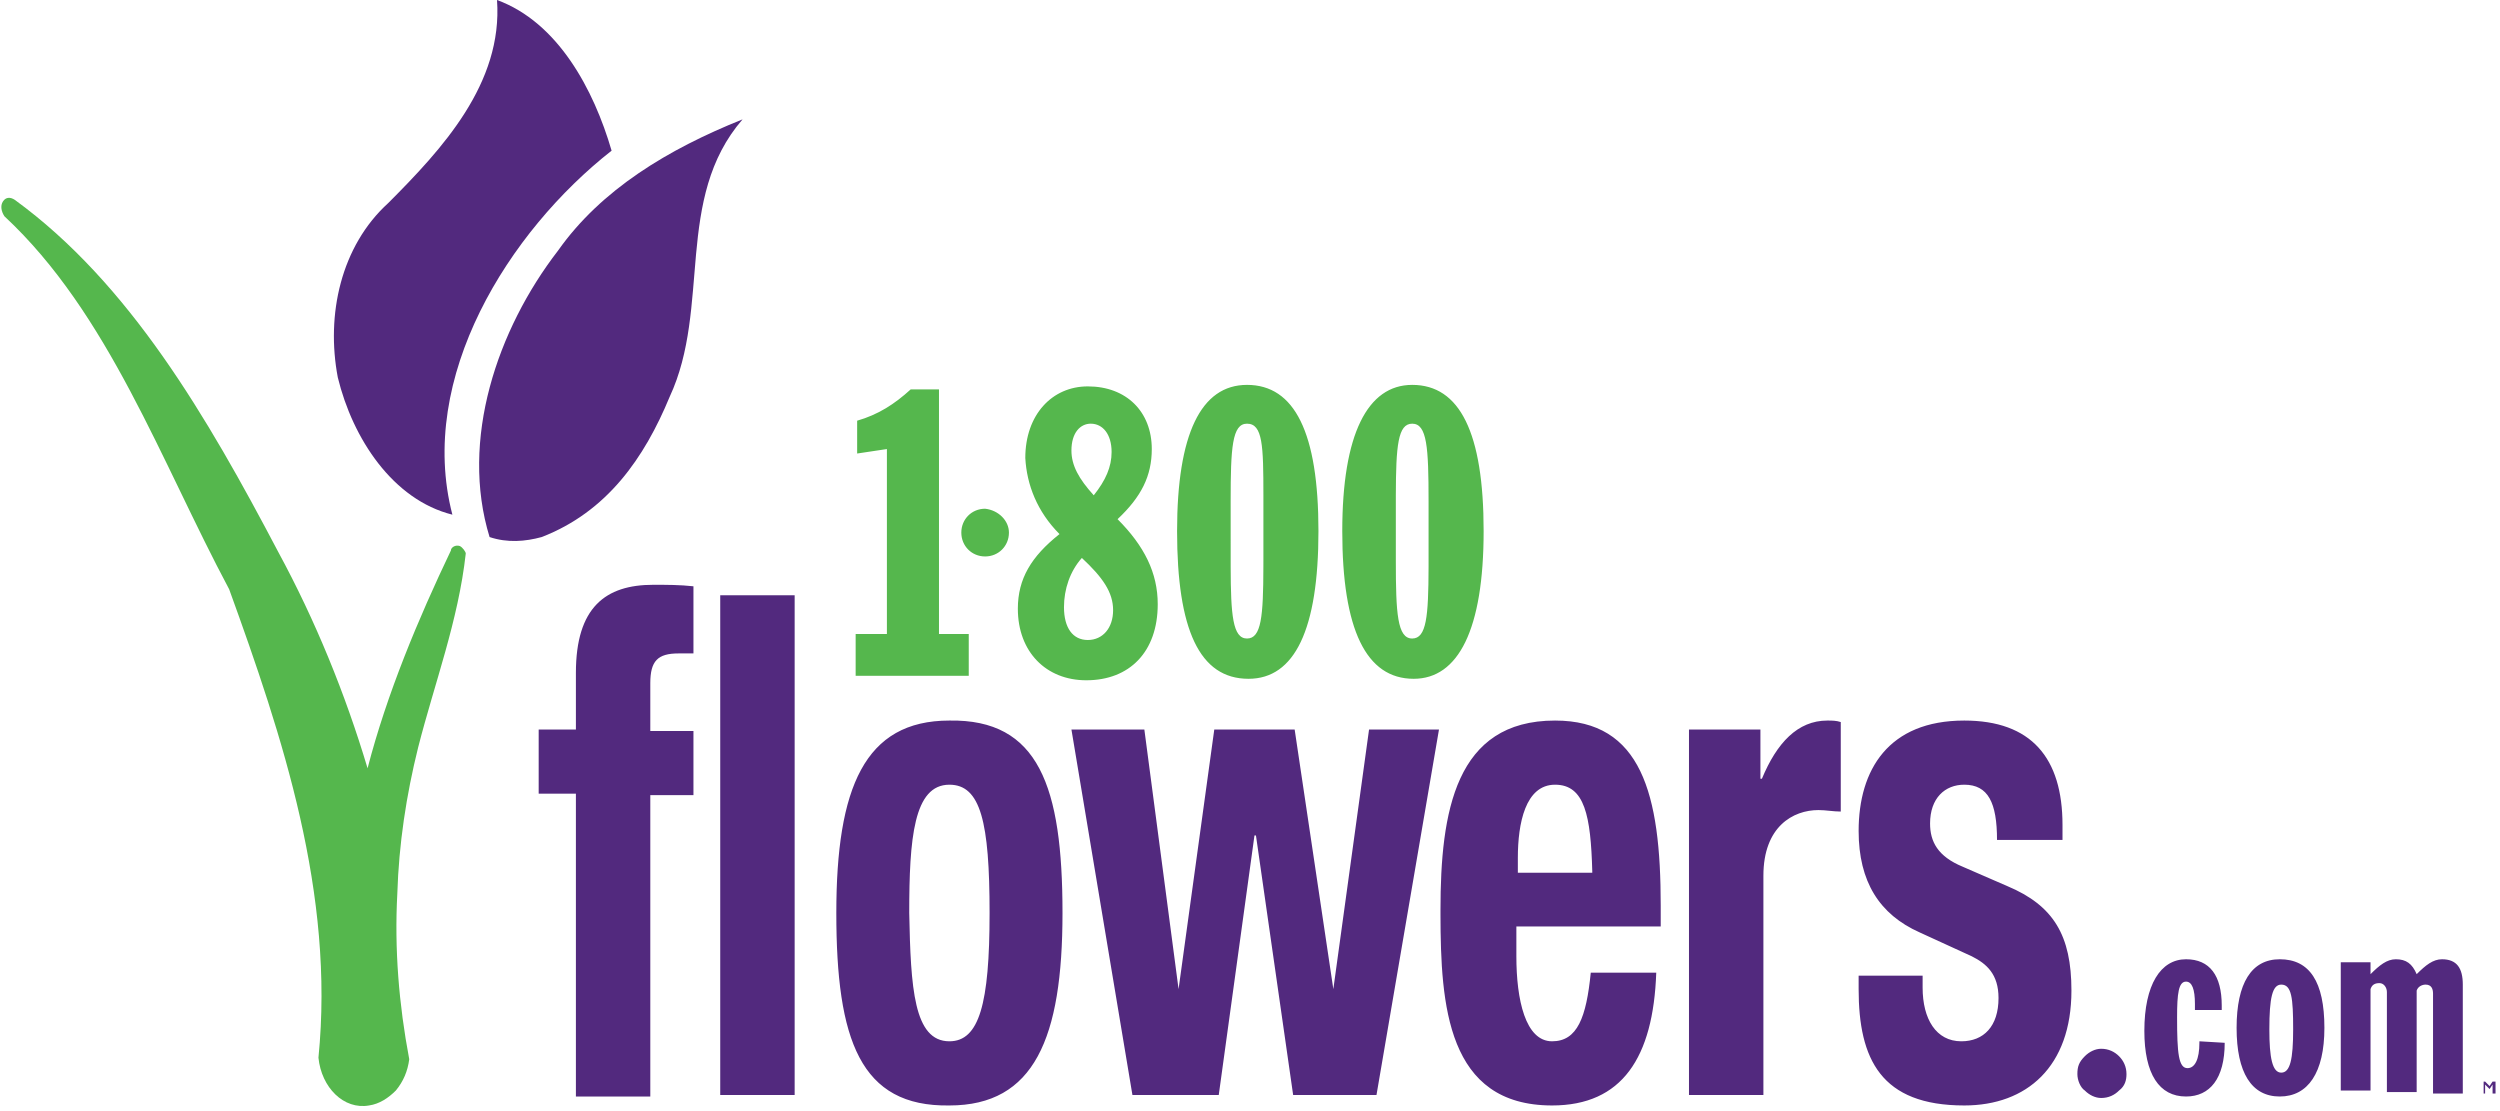
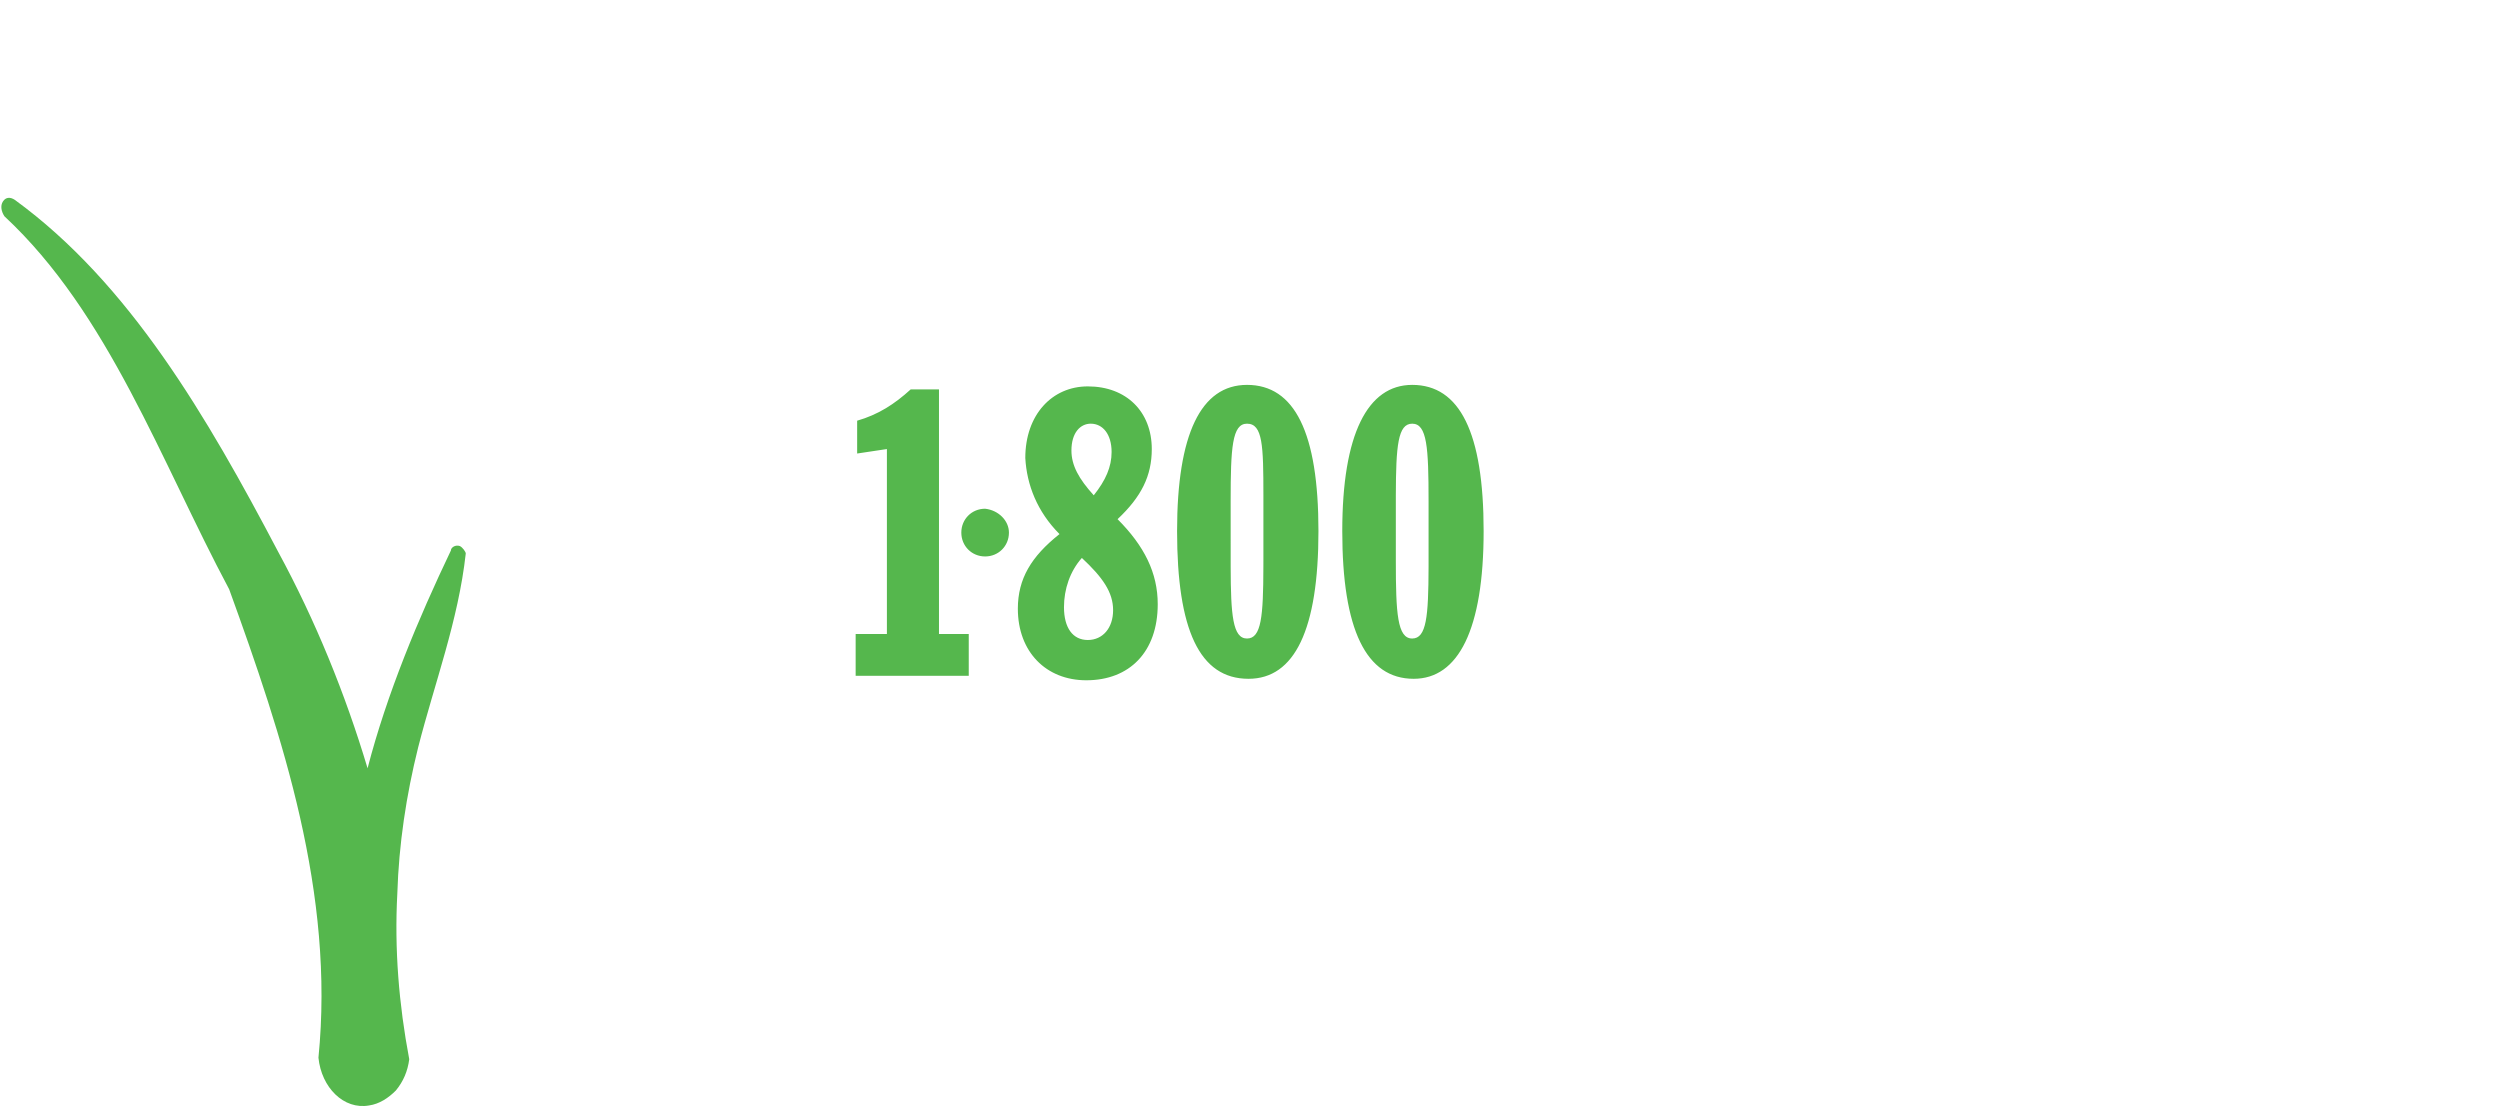
<svg xmlns="http://www.w3.org/2000/svg" width="108" height="48" viewBox="0 0 108 48">
  <g fill="none" fill-rule="evenodd">
    <path fill="#55B74D" fill-rule="nonzero" d="M0.129,8.7 C0.257,8.507 0.45,8.507 0.643,8.636 C5.593,12.245 8.936,17.981 12.021,23.846 C13.629,26.81 14.914,29.968 15.879,33.19 C16.714,29.968 18.064,26.746 19.479,23.781 C19.479,23.652 19.671,23.523 19.864,23.588 C19.993,23.652 20.121,23.846 20.121,23.91 C19.8,26.81 18.771,29.517 18.064,32.288 C17.55,34.351 17.229,36.477 17.164,38.604 C17.036,40.989 17.229,43.373 17.679,45.758 C17.614,46.273 17.421,46.724 17.1,47.111 C16.779,47.433 16.393,47.691 15.943,47.756 C14.85,47.949 13.886,46.982 13.757,45.693 C14.464,38.604 12.214,31.837 9.9,25.457 C6.943,19.914 4.693,13.534 0.193,9.345 C0.064,9.152 -1.72084569e-14,8.894 0.129,8.7 Z M46.993,16.692 C48.664,16.692 49.757,17.788 49.757,19.399 C49.757,20.559 49.307,21.461 48.279,22.428 C49.436,23.588 50.014,24.748 50.014,26.101 C50.014,28.164 48.793,29.388 46.929,29.388 C45.193,29.388 43.971,28.164 43.971,26.295 C43.971,25.006 44.55,24.039 45.771,23.072 C44.807,22.106 44.357,20.945 44.293,19.785 C44.293,17.916 45.45,16.692 46.993,16.692 Z M53.871,16.627 C55.929,16.627 56.957,18.69 56.957,22.943 C56.957,27.197 55.929,29.324 53.936,29.324 C51.814,29.324 50.85,27.197 50.85,22.943 C50.85,18.754 51.879,16.627 53.871,16.627 Z M61.007,16.627 C63.064,16.627 64.093,18.69 64.093,22.943 C64.093,27.197 63,29.324 61.071,29.324 C59.014,29.324 57.986,27.197 57.986,22.943 C57.986,18.754 59.079,16.627 61.007,16.627 Z M40.564,16.821 L40.564,27.39 L41.85,27.39 L41.85,29.195 L36.964,29.195 L36.964,27.39 L38.314,27.39 L38.314,19.399 L37.029,19.592 L37.029,18.174 C37.929,17.916 38.636,17.465 39.343,16.821 L40.564,16.821 Z M46.736,24.103 C46.221,24.683 45.964,25.457 45.964,26.23 C45.964,27.132 46.35,27.648 46.993,27.648 C47.636,27.648 48.086,27.132 48.086,26.359 C48.086,25.586 47.636,24.941 46.736,24.103 Z M53.871,18.303 C53.229,18.303 53.164,19.334 53.164,21.654 L53.165,24.487 C53.17,26.571 53.253,27.584 53.871,27.584 C54.49,27.584 54.573,26.63 54.578,24.494 L54.579,24.232 L54.579,21.402 C54.578,19.259 54.552,18.303 53.871,18.303 Z M61.007,18.303 C60.389,18.303 60.306,19.256 60.3,21.392 L60.3,24.232 C60.3,26.488 60.364,27.584 61.007,27.584 C61.625,27.584 61.708,26.63 61.714,24.494 L61.714,21.654 C61.714,19.334 61.65,18.303 61.007,18.303 Z M42.557,21.977 C43.136,22.041 43.586,22.492 43.586,23.008 C43.586,23.588 43.136,24.039 42.557,24.039 C41.979,24.039 41.529,23.588 41.529,23.008 C41.529,22.428 41.979,21.977 42.557,21.977 Z M47.121,18.303 C46.671,18.303 46.286,18.69 46.286,19.463 C46.286,20.108 46.607,20.688 47.25,21.397 C47.764,20.752 48.021,20.172 48.021,19.528 C48.021,18.754 47.636,18.303 47.121,18.303 Z" />
-     <path fill="#52297E" fill-rule="nonzero" d="M45.9,39.442 C45.9,44.855 44.679,47.756 41.014,47.756 C37.157,47.82 36.129,44.92 36.129,39.442 C36.129,34.028 37.35,31.128 41.014,31.128 C44.871,31.064 45.9,33.964 45.9,39.442 Z M67.179,31.128 C70.907,31.128 71.743,34.286 71.743,39.12 L71.743,40.022 L65.507,40.022 L65.507,41.311 C65.507,43.18 65.893,44.984 67.05,44.984 C68.143,44.984 68.529,43.953 68.721,42.02 L71.55,42.02 C71.421,45.693 70.071,47.756 67.05,47.756 C62.504,47.756 62.237,43.404 62.229,39.524 L62.229,39.313 C62.229,35.059 62.871,31.128 67.179,31.128 Z M84.857,31.128 C87.75,31.128 89.1,32.739 89.1,35.639 L89.1,36.284 L86.271,36.284 C86.271,34.673 85.886,33.899 84.857,33.899 C84.021,33.899 83.379,34.479 83.379,35.575 C83.379,36.348 83.7,36.993 84.793,37.444 L86.721,38.282 C88.714,39.12 89.486,40.409 89.486,42.793 C89.486,46.08 87.557,47.756 84.857,47.756 C81.257,47.756 80.293,45.758 80.293,42.729 L80.293,42.149 L83.057,42.149 L83.057,42.664 C83.057,44.018 83.636,44.984 84.729,44.984 C85.693,44.984 86.336,44.34 86.336,43.115 C86.336,42.084 85.821,41.633 85.179,41.311 L82.929,40.28 C81.193,39.506 80.293,38.089 80.293,35.897 C80.293,33.255 81.579,31.128 84.857,31.128 Z M90.771,45.307 C91.093,45.307 91.35,45.436 91.543,45.629 C91.736,45.822 91.864,46.08 91.864,46.402 C91.864,46.66 91.8,46.918 91.543,47.111 C91.35,47.305 91.093,47.433 90.771,47.433 C90.514,47.433 90.257,47.305 90.064,47.111 C89.871,46.982 89.743,46.66 89.743,46.402 C89.743,46.08 89.807,45.887 90.064,45.629 C90.257,45.436 90.514,45.307 90.771,45.307 Z M98.486,41.44 C99.771,41.44 100.414,42.406 100.414,44.404 C100.414,46.338 99.707,47.369 98.486,47.369 C97.264,47.369 96.621,46.338 96.621,44.404 C96.621,42.471 97.264,41.44 98.486,41.44 Z M28.221,25.263 C28.8,25.263 29.379,25.263 29.957,25.328 L29.957,28.228 L29.314,28.228 C28.414,28.228 28.093,28.55 28.093,29.517 L28.093,31.579 L29.957,31.579 L29.957,34.351 L28.093,34.351 L28.093,47.369 L24.879,47.369 L24.879,34.286 L23.271,34.286 L23.271,31.515 L24.879,31.515 L24.879,29.066 C24.879,26.23 26.164,25.263 28.221,25.263 Z M94.436,41.44 C95.464,41.44 95.979,42.149 95.979,43.438 L95.979,43.631 L94.821,43.631 L94.821,43.373 C94.821,42.729 94.693,42.406 94.436,42.406 C94.114,42.406 94.05,42.922 94.05,43.953 C94.05,45.5 94.114,46.144 94.5,46.144 C94.821,46.144 95.014,45.758 95.014,45.049 L95.014,44.984 L96.107,45.049 C96.107,46.596 95.464,47.369 94.436,47.369 C93.279,47.369 92.636,46.402 92.636,44.533 C92.636,42.535 93.343,41.44 94.436,41.44 Z M34.329,25.715 L34.329,47.305 L31.114,47.305 L31.114,25.715 L34.329,25.715 Z M78.943,31.128 C79.136,31.128 79.329,31.128 79.521,31.193 L79.521,35.059 C79.2,35.059 78.879,34.995 78.557,34.995 C77.464,34.995 76.179,35.704 76.179,37.831 L76.179,47.305 L72.964,47.305 L72.964,31.515 L76.05,31.515 L76.05,33.642 L76.114,33.642 C76.757,32.095 77.657,31.128 78.943,31.128 Z M49.436,31.515 L50.914,42.729 L52.457,31.515 L55.929,31.515 L57.6,42.729 L59.143,31.515 L62.164,31.515 L59.464,47.305 L55.864,47.305 L54.257,36.091 L54.193,36.091 L52.65,47.305 L48.921,47.305 L46.286,31.515 L49.436,31.515 Z M107.357,46.724 L107.55,46.918 L107.679,46.724 L107.807,46.724 L107.807,47.24 L107.679,47.24 L107.679,46.853 L107.55,47.047 L107.357,46.853 L107.357,47.24 L107.293,47.24 L107.293,46.724 L107.357,46.724 Z M105.493,41.44 C106.136,41.44 106.393,41.826 106.393,42.535 L106.393,47.24 L105.107,47.24 L105.107,42.922 C105.107,42.729 105.043,42.535 104.786,42.535 C104.657,42.535 104.464,42.6 104.4,42.793 L104.4,47.176 L103.114,47.176 L103.114,42.858 C103.114,42.664 102.986,42.471 102.793,42.471 C102.6,42.471 102.471,42.535 102.407,42.729 L102.407,47.111 L101.121,47.111 L101.121,41.569 L102.407,41.569 L102.407,42.084 C102.793,41.698 103.114,41.44 103.5,41.44 C103.95,41.44 104.207,41.633 104.4,42.084 C104.786,41.698 105.107,41.44 105.493,41.44 Z M98.55,42.535 C98.164,42.535 98.036,43.115 98.036,44.469 C98.036,45.693 98.164,46.338 98.55,46.338 C98.936,46.338 99.064,45.758 99.064,44.469 C99.064,43.115 99,42.535 98.55,42.535 Z M41.014,33.899 C39.471,33.899 39.279,36.22 39.279,39.442 C39.343,42.664 39.471,44.984 41.014,44.984 C42.3,44.984 42.75,43.373 42.75,39.442 C42.75,35.511 42.364,33.899 41.014,33.899 Z M67.179,33.899 C65.893,33.899 65.571,35.575 65.571,37.057 L65.571,37.702 L68.786,37.702 L68.786,37.637 C68.721,35.253 68.464,33.899 67.179,33.899 Z M32.079,5.156 C29.121,8.572 30.729,13.276 28.929,17.143 C27.836,19.785 26.229,22.106 23.4,23.201 C22.693,23.394 21.921,23.459 21.15,23.201 C19.864,19.012 21.471,14.243 24.107,10.827 C25.971,8.185 28.864,6.445 32.079,5.156 Z M21.471,8.8817842e-15 C24.107,0.967 25.65,3.867 26.421,6.509 C21.986,9.989 18,16.305 19.543,22.234 C16.971,21.59 15.236,18.948 14.593,16.305 C14.079,13.598 14.721,10.634 16.779,8.765 C19.093,6.445 21.729,3.609 21.471,8.8817842e-15 Z" />
  </g>
</svg>